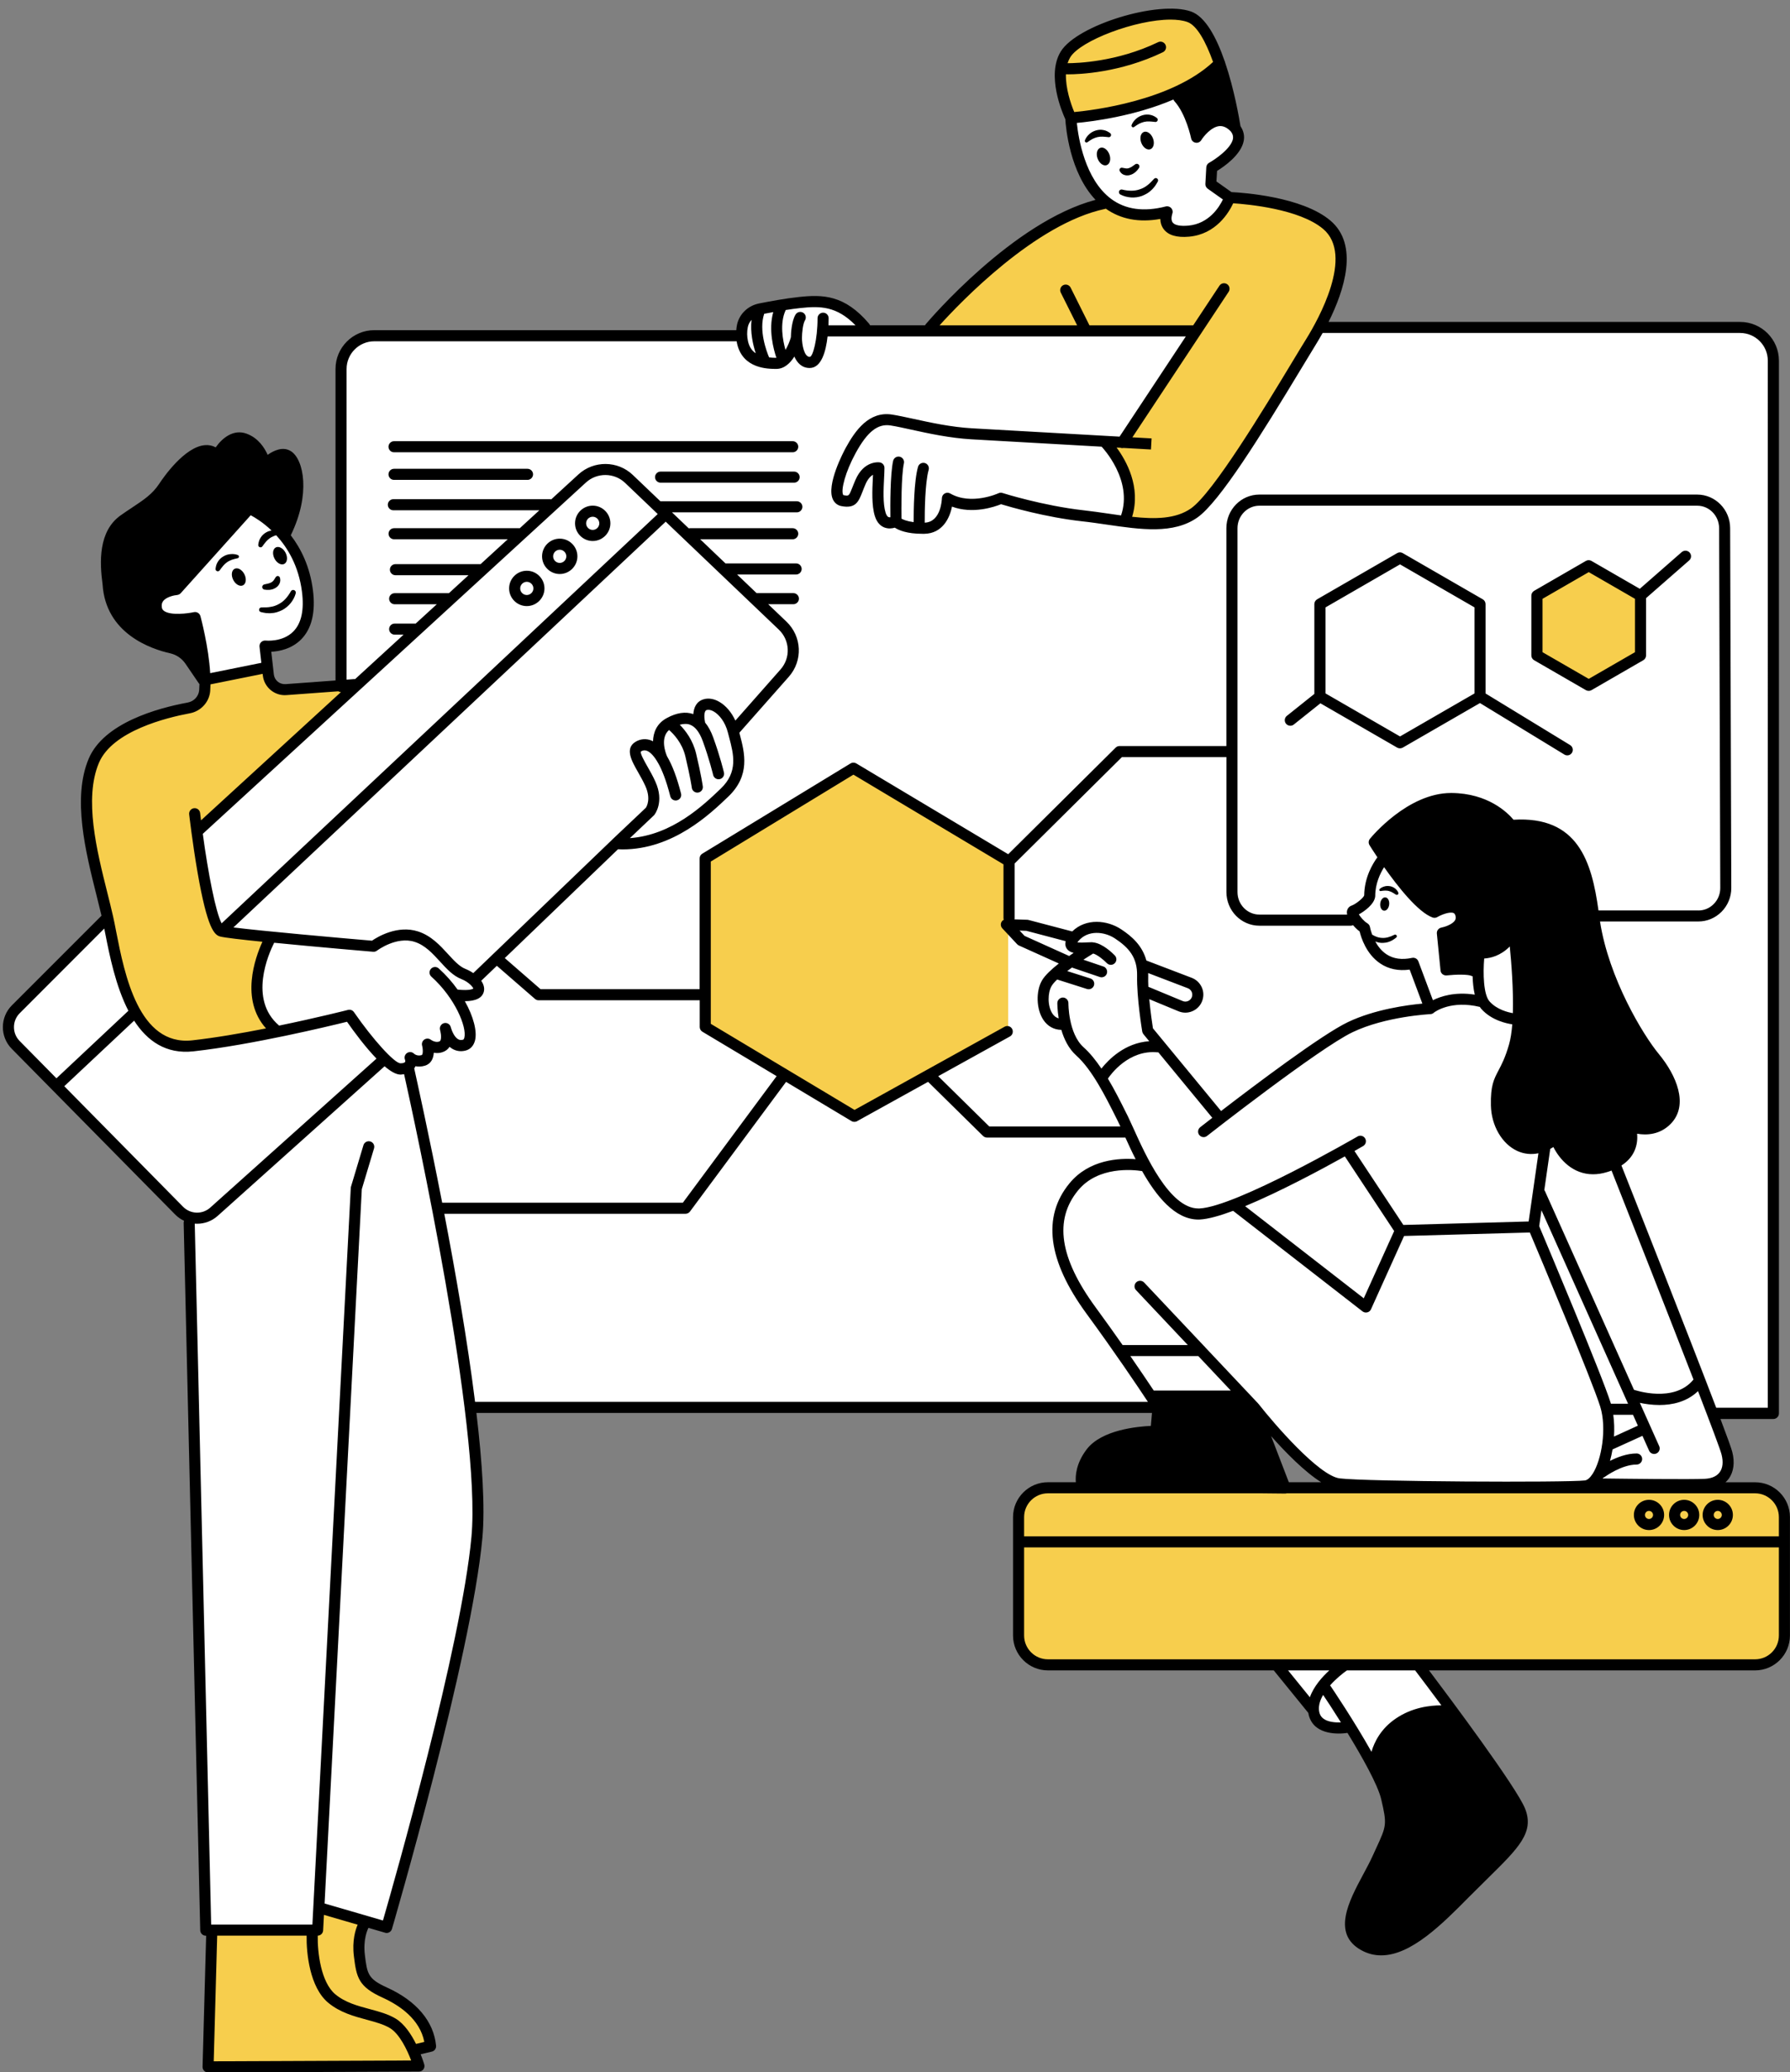
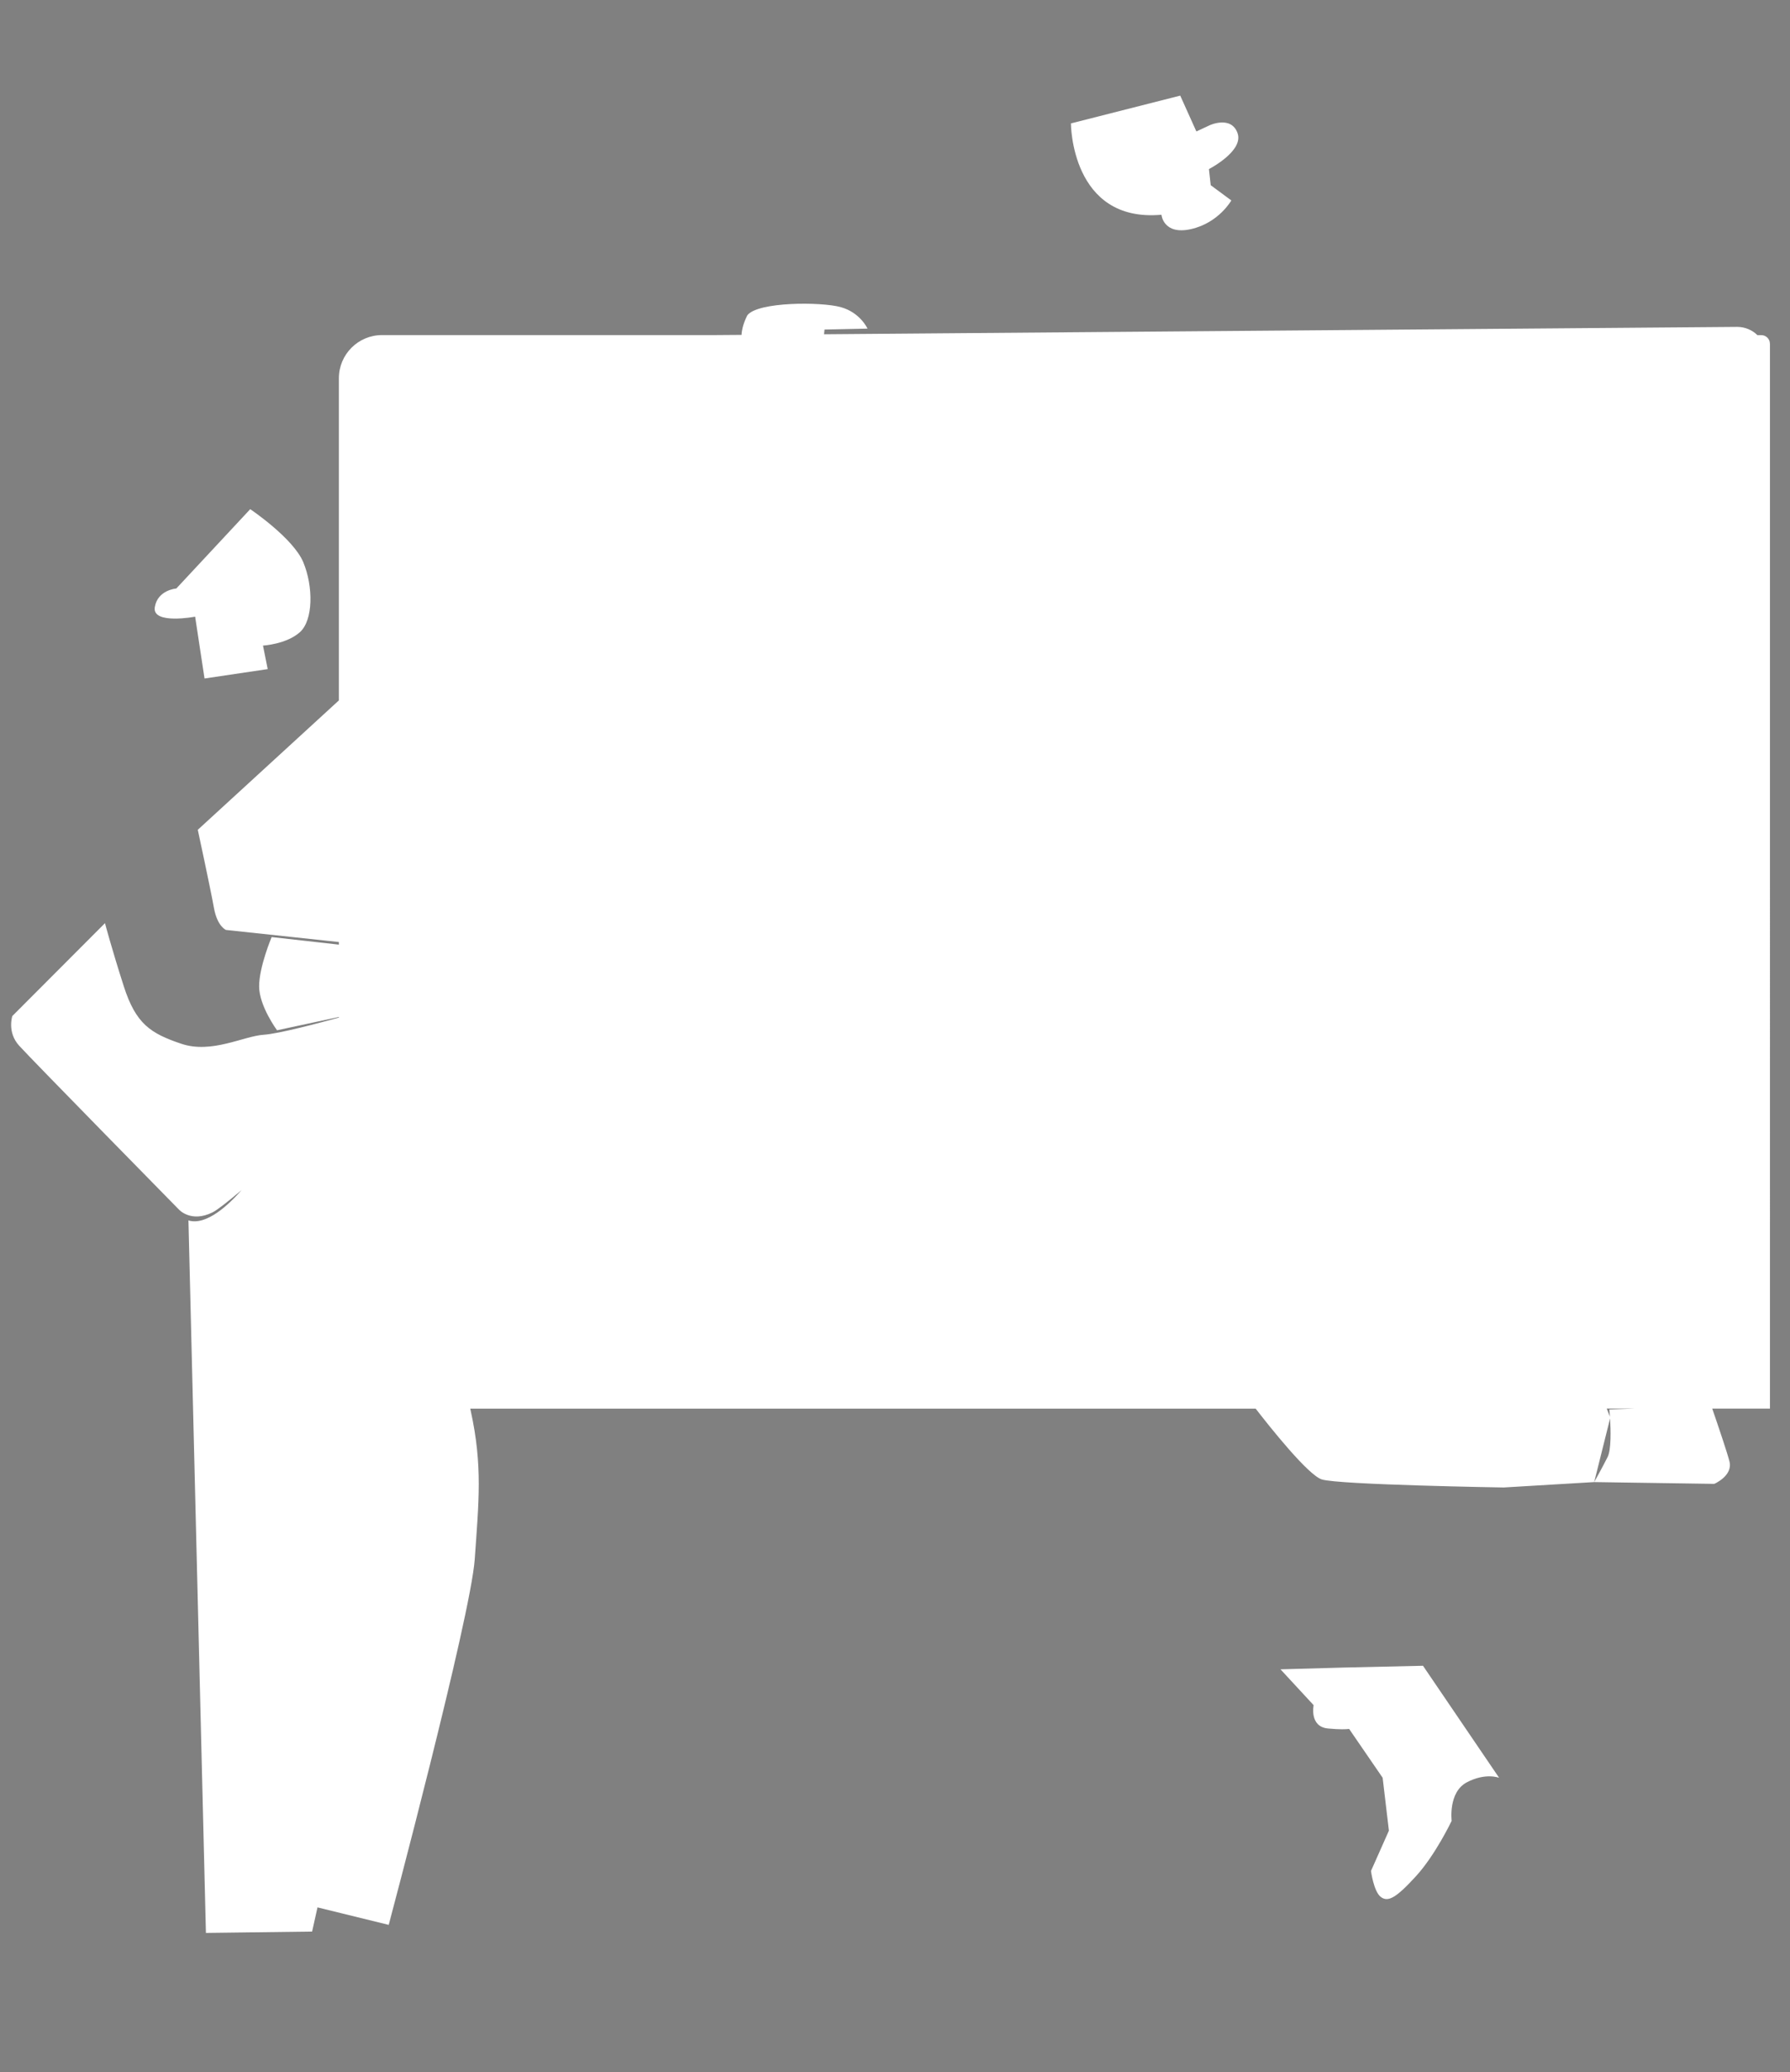
<svg xmlns="http://www.w3.org/2000/svg" height="430.2" preserveAspectRatio="xMidYMid meet" version="1.0" viewBox="-0.6 -1.8 371.7 430.2" width="371.7" zoomAndPan="magnify">
  <rect x="-0.6" y="-1.8" width="371.7" height="430.2" fill="#808080" stroke="none" />
  <g clip-rule="evenodd" fill-rule="evenodd">
    <g id="change1_1">
      <path d="M366.93,69.56c0-0.99-0.8-1.79-1.79-1.79h-0.81 c-1.08-1.06-2.56-1.71-4.19-1.71l-189.63,1.53c0.08-0.59,0.1-0.98,0.1-0.98l8.93-0.19c0,0-1.49-3.35-5.58-4.47 s-17.12-1.12-19.35,1.67c0,0-1.14,2.03-1.22,4.1l-5.46,0.04h-69.2c-4.95,0-8.96,4.01-8.96,8.96v66.88l-29.3,26.86 c0,0,2.65,12.28,3.35,16.19c0.7,3.91,2.51,4.6,2.51,4.6l23.44,2.51v0.54l-13.96-1.57c0,0-2.6,6.14-2.6,10.23 c0,4.09,3.72,9.12,3.72,9.12l12.84-2.76v0.12c-3.81,1.05-12.41,3.36-15.63,3.57c-4.19,0.28-10.79,4-17.12,1.86 c-6.33-2.14-9.4-4.09-11.91-11.91c-2.51-7.81-3.91-13.12-3.91-13.12L1.96,209.12c0,0-1.12,3.35,1.4,6.14 c2.51,2.79,33.21,34.05,33.21,34.05s2.51,2.79,6.98,0.56c0.96-0.48,3.15-2.2,6.01-4.61c-2.53,2.89-7.25,7.45-11.03,6.29 l3.63,147.91l22.05-0.28l1.12-5.02l14.79,3.63c0,0,17.02-63.91,17.86-75.91c0.84-12,1.67-19.4-0.84-30.84 c-0.03-0.13-0.06-0.28-0.09-0.42h163.09c2.96,3.83,10.89,13.8,13.74,14.7c3.53,1.12,37.77,1.67,37.77,1.67l18.79-1.12l3.3-13.21 c0.14,2.41,0.25,6.47-0.51,8c-1.12,2.23-2.79,5.21-2.79,5.21l24.93,0.37c0,0,3.91-1.67,3.16-4.65c-0.42-1.69-2.15-6.83-3.58-10.98 h11.99V69.56z M333.59,290.79c0,0,0.06,0.6,0.12,1.5l-0.67-1.69h5.95L333.59,290.79z M31.54,124.28c0.56-3.63,4.47-3.91,4.47-3.91 l15.35-16.47c0,0,8.93,6,11.02,11.02c2.09,5.02,2.09,12-0.7,14.51c-2.79,2.51-7.67,2.79-7.67,2.79l0.98,4.88l-13.12,1.95 l-1.95-12.84C39.92,126.23,30.99,127.91,31.54,124.28z M221.78,23.82l22.7-5.77l3.35,7.44l2.79-1.3c0,0,4.47-2.05,5.77,1.67 c1.3,3.72-5.95,7.44-5.95,7.44l0.37,3.35l4.28,3.16c0,0-2.6,4.65-8.37,5.95c-5.77,1.3-6.14-2.98-6.14-2.98 C221.78,44.47,221.78,23.82,221.78,23.82z M294.89,344l15.81,23.26c0,0-2.79-1.12-6.7,0.93s-3.16,8-3.16,8s-3.35,7.07-7.44,11.53 c-4.09,4.47-5.77,5.4-7.26,4.28c-1.49-1.12-2.05-5.4-2.05-5.4l3.72-8.37l-1.3-10.98l-6.96-10.14c-0.59,0.08-1.87,0.15-4.39-0.09 c-3.91-0.37-2.98-4.84-2.98-4.84l-6.88-7.44l13.21-0.37L294.89,344z" fill="#FFF" />
    </g>
    <g id="change2_1">
-       <path d="M41.87,139.07l13.12-1.95c0,0,0.65,4.09,3.63,4.09 s14.51-1.3,14.51-1.3l-32,30.14c0,0,1.12,19.72,3.35,20.84c2.23,1.12,11.35,1.86,11.35,1.86s-4.84,7.63-2.98,11.53 s4.09,7.81,4.09,7.81s-13.58,3.91-19.91,2.79c-6.33-1.12-8.93-3.35-13.4-17.49c-4.47-14.14-7.07-28.28-5.95-33.49 c1.12-5.21,1.67-11.53,5.77-13.77s16-5.4,16-5.4S43.92,143.26,41.87,139.07z M42.99,427.07l43.26-0.56L85.13,424l4.19-1.12 c0,0-2.23-5.58-4.74-7.81c-2.51-2.23-7.26-4.19-9.77-7.53c-2.51-3.35-0.28-10.33-0.28-10.33l-9.21-3.07l-1.12,5.02H43.54 L42.99,427.07z M370.33,338.42v-25.3c0-3.34-2.71-6.05-6.05-6.05H216.47c-3.34,0-6.05,2.71-6.05,6.05v25.3 c0,3.34,2.71,6.05,6.05,6.05h147.81C367.63,344.47,370.33,341.76,370.33,338.42z M248.01,66.61L233.5,89.3l-3.72,1.12 c0,0,2.05,3.53,3.91,7.44c1.86,3.91-0.56,8.74-0.56,8.74s2.6,1.3,10.05-0.37c7.44-1.67,10.23-7.63,10.23-7.63s24-40.56,24.93-43.91 s-0.56-9.12-5.77-11.72c-5.21-2.6-17.49-3.16-17.49-3.16s-3.16,4.28-8.37,5.95s-4.84-3.72-4.84-3.72s0,0-3.35,0.56 c-3.35,0.56-10.98-2.42-10.98-2.42s-5.77,2.05-12.47,6.33s-23.44,20.09-23.44,20.09H248.01z M219.54,11.54 c0,0,0.93,8.74,2.05,10.98s23.07-5.02,27.53-8.19c4.47-3.16,2.79-5.4,2.79-5.4l-4.84-7.07C247.08,1.86,227.92-1.11,219.54,11.54z M145.87,176.93l0.74,34.6l30.14,18.23l32-17.49v-35.35l-32.37-19.72L145.87,176.93z M318.89,121.86l-0.37,11.16l11.16,7.81 l10.05-7.07l0.37-12.65l-10.42-5.58L318.89,121.86z" fill="#F7CE4D" />
-     </g>
+       </g>
    <g id="change3_2">
-       <path d="M61.13,97.77c1.12,6.14-2.51,11.16-2.51,11.16l-7.26-5.02l-15.35,16.47 c0,0-4.74,0-4.47,3.91c0.28,3.91,8.37,1.95,8.37,1.95l1.67,6.14c0,0,1.67,11.16-0.84,5.86c-2.51-5.3-2.79-3.07-7.54-5.58 c-4.74-2.51-8.37-5.86-10.88-10.6c-2.51-4.74,0.28-13.67,0.28-13.67s4.19-3.35,7.81-6.14s6.14-7.81,9.21-9.49 c3.07-1.67,5.02-0.56,5.02-0.56s1.67-3.07,5.3-2.51c3.63,0.56,5.3,3.91,5.3,3.91C56.94,91.63,60.01,91.63,61.13,97.77z M255.08,23.82c2.23,1.49-2.23-11.91-2.23-11.91l-9.86,5.58l4.84,8C247.82,25.49,252.85,22.33,255.08,23.82z M344.94,219.91 c-2.98-4.84-9.86-13.58-11.91-20.65s-3.16-16.37-4.65-20.65c-1.49-4.28-6.33-10.23-14.14-9.3c0,0-17.12-14.14-28.84,4.65 c0,0,8.37,13.02,11.53,13.21s4.84-0.93,5.58,0.56c0.74,1.49-3.35,4.09-3.35,4.09l0.74,7.63h5.77l1.49-2.98c0,0,6.33-2.23,6.88-3.91 c0,0,1.67,11.91,0.93,17.86c-0.74,5.95-3.72,8.93-4.28,12.28c-0.56,3.35-0.56,12.47,4.28,13.02c4.84,0.56,6.88-1.3,6.88-1.3 s3.72,8.56,10.79,6.33s5.4-8.74,5.4-8.74s1.49,3.16,5.95-0.74S347.92,224.75,344.94,219.91z M239.45,288l-0.37,7.44 c0,0-14.88-0.56-15.81,10.05c0,0.37,5.95,1.3,11.53,1.67c5.58,0.37,31.63,0,31.63,0l-7.44-18.6L239.45,288z M301.96,353.4 c-15.35-1.95-17.3,11.16-17.3,11.16s3.63,5.58,3.35,11.16c-0.28,5.58-3.91,10.88-3.91,10.88l0.8,5.01 c-0.56-1.47-0.61-3.34-0.61-3.34s-2.98,3.91-4.09,8.37c-1.12,4.47,2.23,6.33,7.81,6.14s12.47-8,12.47-8l15.44-17.86 c0,0-2.05-5.02-3.16-6.88L301.96,353.4z" fill="inherit" />
-     </g>
+       </g>
  </g>
  <g id="change3_1">
-     <path d="M80.07,90.94c0-0.63,0.52-1.15,1.15-1.15h82.79c0.63,0,1.15,0.52,1.15,1.15s-0.52,1.15-1.15,1.15H81.22 C80.58,92.09,80.07,91.57,80.07,90.94z M81.22,97.82h27.72c0.63,0,1.15-0.52,1.15-1.15s-0.52-1.15-1.15-1.15H81.22 c-0.63,0-1.15,0.52-1.15,1.15S80.58,97.82,81.22,97.82z M164.3,96.1h-27.73c-0.63,0-1.15,0.52-1.15,1.15s0.52,1.15,1.15,1.15h27.73 c0.63,0,1.15-0.52,1.15-1.15S164.93,96.1,164.3,96.1z M371.09,313.14v24.58c0,3.99-3.25,7.24-7.24,7.24h-67.71 c4.35,5.77,18.19,24.29,19.94,28.68c1.98,4.94-1.29,8.15-7.8,14.55c-1.19,1.17-2.5,2.46-3.92,3.89 c-5.42,5.48-11.92,12.04-18.15,12.04c-1.41,0-2.8-0.33-4.16-1.09c-6.16-3.42-2.52-10.23,0.41-15.69c0.73-1.36,1.42-2.64,1.97-3.86 l0.73-1.59c2.15-4.66,2.28-4.93,1.06-10.15c-0.71-3.05-4-8.87-7.01-13.8c-0.44,0.06-1.08,0.13-1.81,0.13 c-1.43,0-3.22-0.25-4.56-1.25c-0.97-0.73-1.56-1.78-1.77-3.04l-7.17-8.82H217c-3.99,0-7.24-3.25-7.24-7.24v-24.58 c0-3.99,3.25-7.24,7.24-7.24h5.8c-0.12-1.4,0.07-3.95,2.24-6.81c3.08-4.07,10.54-4.76,13.34-4.88l0.23-2.69H98.33 c1.22,10.34,1.82,19.6,1.24,25.92c-2.28,24.78-18.62,80.63-18.78,81.2c-0.15,0.5-0.61,0.83-1.1,0.83c-0.11,0-0.22-0.01-0.32-0.05 l-3.46-1.01c-0.19,0.37-1.14,2.39-0.74,5.65c0.48,3.89,0.61,4.94,4.64,6.76c6.07,2.75,9.67,7.03,10.14,12.06 c0.05,0.57-0.32,1.09-0.88,1.22l-2.32,0.55c0.46,1.17,0.72,2.03,0.75,2.12c0.1,0.35,0.03,0.72-0.18,1.01 c-0.22,0.29-0.55,0.46-0.92,0.46l-43.79,0.19c0,0,0,0,0,0c-0.31,0-0.61-0.12-0.82-0.35c-0.22-0.22-0.34-0.52-0.33-0.83l0.75-27.21 h-0.08c-0.62,0-1.13-0.5-1.15-1.12l-3.44-146.85c0-0.15,0.03-0.3,0.08-0.44c-0.66-0.31-1.28-0.74-1.82-1.28L1.83,215.91 c-2.46-2.49-2.44-6.53,0.03-9l18.62-18.62c-0.32-1.35-0.67-2.76-1.04-4.23c-2.26-9-5.07-20.21-1.62-28.36 c3.13-7.41,14.23-10.49,20.57-11.66c1.29-0.24,2.26-1.29,2.37-2.56c0.03-0.41,0.05-0.83,0.06-1.27c-0.05-0.05-0.09-0.09-0.13-0.15 l-2.76-4.05c-0.76-1.12-1.89-1.89-3.16-2.18c-4.02-0.9-13.44-4.09-14.07-14.33c-0.62-4.51-0.91-11,3.73-14.3 c0.87-0.62,1.69-1.16,2.46-1.67c2.42-1.61,4.16-2.77,5.57-4.9c0.84-1.28,5.24-7.67,9.49-8.02c0.81-0.07,1.56,0.09,2.24,0.46 c1.33-1.89,3.65-3.87,6.45-2.83c2.39,0.89,3.68,2.9,4.34,4.38c1.27-0.9,3.2-1.82,4.87-0.73c2.62,1.7,4.1,8.89-0.07,17.43 c0,0,0,0,0,0c2.11,2.75,3.97,6.48,4.6,11.39c0.58,4.56-0.24,8-2.45,10.23c-2,2.01-4.61,2.48-6.2,2.56l0.53,4.69 c0.14,1.23,1.19,2.11,2.45,2.03l10.36-0.76V74.79c0-4.44,3.61-8.05,8.05-8.05h75.17c0.03-0.38,0.08-0.77,0.16-1.15 c0.47-2.2,2.26-3.93,4.56-4.39c2.26-0.45,5.53-1.05,8.24-1.34c4.98-0.54,9.52-0.49,14.64,5.56c0.08,0.09,0.13,0.2,0.17,0.31h11.44 c0.04-0.07,0.06-0.15,0.12-0.21c0.75-0.89,18.15-21.3,35.27-25.83c-5.38-5.67-6.17-15.07-6.27-16.74 c-0.65-1.4-3.97-9.15-0.94-14.07c3.37-5.48,20.3-10.67,27.04-8.29c3,1.06,5.3,5.45,6.95,10.21c0.06,0.11,0.1,0.23,0.12,0.35 c1.92,5.63,2.94,11.65,3.2,13.24c0.64,0.97,0.88,2.01,0.67,3.08c-0.57,2.9-4.1,5.33-5.53,6.21L252,35.87l3.12,2.21 c2.27,0.11,14.64,0.93,20.53,5.9c5.98,5.04,2.91,14.48-0.37,21.05h85.47c4.44,0,8.05,3.61,8.05,8.05v218.54 c0,0.63-0.52,1.15-1.15,1.15h-10.99c1.36,3.59,2.26,6.08,2.44,6.79c0.58,2.24,0.31,4.2-0.75,5.65c-0.19,0.26-0.41,0.48-0.64,0.7 h6.14C367.85,305.9,371.09,309.15,371.09,313.14z M273.75,305.9c-3.44-2.15-7.41-6.21-10.4-9.57l3.68,9.57H273.75z M238.98,286.87 h16l-6.75-7.16h-14.11C236.14,282.63,237.81,285.12,238.98,286.87z M260.64,289.53c0.01,0.01,0.02,0.03,0.03,0.05 c0.01,0.01,0.03,0.02,0.04,0.03c3.23,4.12,12.56,14.95,16.88,15.49c5.55,0.69,46.95,0.89,50.92,0.43c0.5-0.06,1.06-0.54,1.59-1.35 c1.89-2.9,2.98-9.49,1.6-13.95c-1.67-5.4-12.65-31.51-14.62-36.17l-26.12,0.72L284.09,270c-0.14,0.32-0.43,0.56-0.77,0.64 c-0.09,0.02-0.18,0.03-0.28,0.03c-0.25,0-0.5-0.08-0.71-0.24l-26.87-20.87c-2.76,1.03-5.18,1.71-6.88,1.8 c-0.12,0.01-0.23,0.01-0.34,0.01c-4.86,0-8.76-4.9-11.68-10.06c-1.92-0.3-9.14-1.04-13.29,4c-5.04,6.13-3.85,14.06,3.62,24.26 c2.02,2.75,3.91,5.41,5.62,7.85h13.54l-10.75-11.4c-0.44-0.46-0.41-1.19,0.05-1.63c0.46-0.43,1.19-0.41,1.63,0.05l12.48,13.23 c0.09,0.07,0.17,0.15,0.23,0.25L260.64,289.53z M209.12,213.36l-14.9,8.25l10.6,10.43h27.23c-0.19-0.42-0.37-0.79-0.53-1.11 l-0.3-0.6c-2.24-4.48-5.02-10.05-8.33-13.02c-1.6-1.43-2.54-3.42-3.1-5.32c-1.54-0.02-2.86-0.75-3.75-2.1 c-1.45-2.19-1.57-5.93-0.26-8.17c0.63-1.07,1.98-2.32,3.49-3.51l-8.28-3.73c-0.14-0.06-0.26-0.15-0.37-0.26l-3.08-3.3 c-0.32-0.34-0.4-0.84-0.21-1.26c0.11-0.23,0.29-0.41,0.51-0.52c-0.03-0.1-0.06-0.2-0.06-0.31v-11.2l-31.16-18.62L147,177.05v33.69 l29.85,17.87l31.16-17.27c0.56-0.31,1.26-0.11,1.56,0.45S209.68,213.05,209.12,213.36z M91.22,247.87h49.98l19.47-26.27 l-15.41-9.22c-0.35-0.21-0.56-0.58-0.56-0.99v-5.54h-33.46c-0.28,0-0.54-0.1-0.75-0.28l-7.92-6.88l-3.24,3.11 c0.49,0.72,0.73,1.5,0.54,2.25c-0.33,1.32-1.66,1.98-3.94,1.99c1.79,3.19,2.57,6.25,2.12,8.11c-0.27,1.11-0.95,1.87-1.93,2.13 c-0.99,0.27-1.96,0.14-2.8-0.36c-0.2-0.12-0.39-0.26-0.57-0.41c-0.23,0.36-0.55,0.67-0.98,0.9c-0.78,0.41-1.57,0.46-2.29,0.34 c-0.08,1.16-0.55,2.29-1.85,2.68c-0.72,0.22-1.39,0.22-1.96,0.11c-0.04,0.11-0.1,0.21-0.16,0.32c-0.03,0.05-0.07,0.08-0.1,0.12 C86.03,222.81,88.5,233.88,91.22,247.87z M83.37,218.78c0.05-0.05,0.1-0.09,0.16-0.13c0.06-0.12,0-0.39-0.02-0.44 c-0.22-0.51-0.05-1.1,0.41-1.41c0.46-0.31,1.07-0.25,1.46,0.14c0.05,0.05,0.65,0.57,1.58,0.29c0.29-0.09,0.3-1.18,0.09-1.97 c-0.13-0.48,0.06-0.98,0.47-1.26c0.41-0.27,0.95-0.26,1.34,0.04c0,0,1.02,0.75,1.85,0.32c0.34-0.18,0.34-1.24,0.13-2.11 c-0.04-0.13-0.06-0.22-0.07-0.27c-0.14-0.61,0.22-1.21,0.82-1.38c0.6-0.16,1.22,0.18,1.4,0.78c0.01,0.04,0.04,0.13,0.07,0.24 c0.18,0.6,0.68,1.85,1.46,2.31c0.3,0.18,0.63,0.21,1.02,0.11c0.06-0.02,0.19-0.05,0.29-0.45c0.52-2.17-1.89-8.18-6.86-12.65 c-0.47-0.42-0.51-1.15-0.08-1.62c0.42-0.47,1.15-0.51,1.62-0.08c1.51,1.36,2.82,2.86,3.91,4.39c2.7,0.3,3.26-0.21,3.27-0.22 c-0.04-0.23-0.89-1.34-2.48-1.96c-1.74-0.68-3.05-2.12-4.45-3.65c-1.52-1.66-3.09-3.38-5.24-4.07c-3.8-1.23-7.8,1.79-7.84,1.82 c-0.23,0.17-0.52,0.26-0.8,0.23c-0.73-0.06-11.67-0.99-20.55-1.87c-1.16,2.31-5.34,11.73,0.98,17.15c0.02,0.02,0.03,0.04,0.04,0.05 c7.91-1.63,14.21-3.23,14.32-3.26c0.47-0.12,0.96,0.07,1.23,0.46c3.91,5.66,8.41,10.62,9.65,10.62c0,0,0,0,0,0 C82.98,218.94,83.23,218.86,83.37,218.78z M41.51,171.3c1.11,8.18,2.68,16.27,3.91,18.58l90.56-84.97l-6.77-6.46 c-2.26-2.16-5.84-2.19-8.14-0.08L41.51,171.3z M47.87,190.73c5.99,0.75,21.77,2.16,28.77,2.75c1.25-0.85,5.34-3.28,9.57-1.92 c2.73,0.88,4.59,2.92,6.23,4.71c1.21,1.32,2.35,2.57,3.59,3.06c0.58,0.23,1.14,0.53,1.65,0.88l28.83-27.69c0,0,0,0,0,0 c0,0,0,0,0-0.01l7-6.62c0.18-0.26,1.1-1.84-0.09-4.5c-0.46-1.02-1.01-1.98-1.54-2.92c-1.31-2.3-2.8-4.9-0.49-6.29 c1.02-0.61,2.19-0.7,3.29-0.25c0.11,0.04,0.22,0.1,0.32,0.16c0.05-1.82,0.75-3.67,2.83-4.81c2.06-1.13,3.92-1.41,5.54-0.84 c0.09-1.33,0.64-2.64,2.16-3.08c1-0.29,2.16-0.1,3.25,0.54c1.37,0.79,2.54,2.19,3.32,3.89l9.38-10.62 c2.13-2.41,1.97-6.04-0.35-8.26l-23.51-22.43c-0.03,0.03-0.04,0.07-0.07,0.1L47.87,190.73z M135.26,167.38 c-0.03,0.04-0.06,0.07-0.1,0.11l-4.96,4.7c8.8-0.64,15.25-6.82,18.87-10.28c3.63-3.47,2.67-7.1,1.75-10.61 c-0.09-0.34-0.17-0.67-0.26-0.99c-0.58-2.33-1.9-3.8-2.93-4.4c-0.55-0.32-1.07-0.43-1.47-0.32c-0.7,0.2-0.5,1.93-0.35,2.53 c0.01,0.02,0,0.05,0,0.07c0.66,0.79,1.23,1.82,1.68,3.07c1.44,3.94,2.21,7.17,2.24,7.3c0.15,0.62-0.24,1.24-0.86,1.38 c-0.09,0.02-0.18,0.03-0.26,0.03c-0.52,0-0.99-0.36-1.12-0.89c-0.01-0.03-0.77-3.24-2.16-7.04c-0.68-1.85-1.57-3-2.65-3.4 c-0.61-0.23-1.33-0.2-2.13,0.01c1.19,1.19,2.74,3.2,3.41,6.03c1.06,4.45,1.37,6.67,1.38,6.76c0.09,0.63-0.35,1.21-0.98,1.29 c-0.05,0.01-0.1,0.01-0.16,0.01c-0.57,0-1.06-0.42-1.14-0.99c0-0.02-0.31-2.21-1.34-6.53c-0.67-2.82-2.46-4.67-3.39-5.48 c-1.87,1.64-0.75,4.69-0.42,5.46c1.1,1.86,2.07,4.44,2.91,7.74c0.16,0.62-0.21,1.24-0.83,1.4c-0.62,0.16-1.24-0.22-1.4-0.83 c-0.87-3.41-1.77-5.6-2.58-7c-0.03-0.04-0.07-0.07-0.09-0.12c-0.02-0.05-0.04-0.1-0.07-0.15c-0.9-1.48-1.65-1.99-2.07-2.16 c-0.43-0.18-0.84-0.15-1.23,0.09c-0.07,0.04-0.08,0.06-0.08,0.06c-0.16,0.41,0.81,2.1,1.38,3.11c0.53,0.93,1.14,1.99,1.64,3.12 C137.41,164.68,135.35,167.28,135.26,167.38z M254.07,183.39v-28.02h-21.7l-22.27,22.08v11.38c0,0.08-0.03,0.15-0.04,0.22 l2.68,0.09c0.09,0,0.17,0.02,0.25,0.04l9.06,2.38c2.86-2.8,7.28-2.37,10.19-0.43c2.17,1.44,4.36,3.33,5.21,6.47 c0.01,0,0.03,0,0.04,0.01l9.38,3.58c0.94,0.36,1.68,1.07,2.09,1.99s0.42,1.94,0.05,2.88c-0.37,0.94-1.09,1.67-2.02,2.06 c-0.47,0.2-0.96,0.3-1.45,0.3c-0.48,0-0.97-0.1-1.43-0.29l-6.06-2.51c0.25,2.69,0.63,5.21,0.76,6.05l14.15,17.17 c7.1-5.46,20.92-15.86,26.28-18.43c5.62-2.7,12.48-3.59,15.52-3.87l-2.64-7.06c-2.33,0.32-4.39-0.11-6.12-1.28 c-2.89-1.94-3.96-5.36-4.27-6.64c-0.45-0.34-0.94-0.8-1.36-1.3c-0.15,0.07-0.31,0.11-0.48,0.11h-18.97 C257.14,190.37,254.07,187.24,254.07,183.39z M337.01,231.13c0.34-0.33,0.84-0.42,1.27-0.23c0.15,0.07,3.91,1.63,6.45-1.03 c2.68-2.8,0.4-7.71-2.64-11.38c-3.5-4.23-11.26-17.06-12.88-29.7c-1.59-12.43-4.6-18.99-15.98-18.07c-0.41,0.02-0.81-0.16-1.04-0.5 c-0.14-0.2-3.54-5.02-11.39-5.09c-0.03,0-0.06,0-0.09,0c-6.65,0-12.73,6.07-14.53,8.05c2.39,3.74,7.81,11.46,11.04,13.14 c1.01-0.5,3.18-1.38,4.84-0.71c0.61,0.25,1.41,0.8,1.76,2.06c0.28,1.01,0.16,1.99-0.37,2.82c-0.79,1.26-2.3,1.94-3.32,2.27 l0.55,5.54c1.27-0.09,3.2-0.15,4.51,0.17c0.06-1.32,0.17-2.31,0.2-2.6c0.04-0.31,0.2-0.6,0.46-0.79c0.25-0.19,0.58-0.27,0.88-0.21 c0.14,0.02,3.56,0.51,5.97-3.78c0.24-0.43,0.73-0.66,1.22-0.57c0.49,0.09,0.86,0.49,0.92,0.98c0.09,0.69,2.16,16.95,0.11,24.13 c-0.86,2.99-1.69,4.57-2.36,5.83c-0.88,1.66-1.41,2.65-1.33,6.16c0.07,3.28,1.78,6.33,4.14,7.41c1.94,0.89,4.12,0.41,6.31-1.39 c0.21-0.17,0.47-0.26,0.73-0.26c0.11,0,0.21,0.02,0.32,0.04c0.36,0.11,0.65,0.38,0.77,0.74c0.1,0.29,2.49,7.08,8.9,5.14 c2.14-0.65,3.56-1.67,4.21-3.05c0.88-1.86,0.09-3.85,0.08-3.87C336.58,231.96,336.68,231.46,337.01,231.13z M319.02,252.74 c1.39,3.3,13.09,31.04,14.88,36.81c0,0.02,0.01,0.03,0.01,0.05h3.56l-17.98-40.16L319.02,252.74z M334.55,296.42l4.96-2.26 l-1.01-2.26h-4.1C334.6,293.33,334.65,294.87,334.55,296.42z M338.7,286.71c0.21,0.07,8.33,2.83,12.36-2.13 c-5.05-13.05-12.26-31.35-17.02-43.38c-0.29,0.11-0.59,0.22-0.91,0.31c-1.04,0.32-2.01,0.46-2.92,0.46c-4.22,0-6.94-3.07-8.24-5.65 c-0.22,0.14-0.44,0.26-0.66,0.38c0,0,0,0.01,0,0.01l-1.23,8.55c0.04,0.06,0.1,0.11,0.13,0.19L338.7,286.71z M305.64,204.68 c-0.28-1.21-0.41-2.54-0.45-3.81c-0.09-0.02-0.18-0.05-0.27-0.09c-0.7-0.33-3.21-0.3-5.12-0.09c-0.3,0.03-0.61-0.06-0.85-0.25 c-0.24-0.19-0.39-0.47-0.42-0.78l-0.76-7.65c-0.06-0.6,0.35-1.14,0.94-1.25c0.55-0.1,2.27-0.61,2.82-1.5 c0.18-0.29,0.21-0.59,0.1-0.98c-0.12-0.43-0.32-0.51-0.41-0.55c-0.76-0.31-2.45,0.32-3.36,0.85c-0.29,0.17-0.65,0.2-0.97,0.09 c-3.04-1.1-7.24-6.43-10.08-10.45c-0.79,1.26-1.84,3.4-1.84,5.98c0,0.04,0,0.09-0.01,0.13c-0.18,1.55-2.15,3.01-3.39,3.69 c0.35,0.57,1.08,1.44,1.77,1.85c0.29,0.17,0.49,0.46,0.54,0.79c0,0.01,0.13,0.67,0.45,1.56c0.24,0.15,0.5,0.29,0.76,0.39 c0.41,0.17,0.83,0.27,1.26,0.29c0.86,0.07,1.73-0.21,2.58-0.64l0.02-0.01c0.17-0.09,0.38-0.02,0.47,0.15 c0.08,0.15,0.03,0.33-0.09,0.43c-0.41,0.33-0.86,0.64-1.38,0.83c-0.51,0.22-1.08,0.28-1.65,0.28c-0.46-0.02-0.9-0.13-1.32-0.3 c0.52,0.96,1.26,1.95,2.31,2.65c1.43,0.96,3.22,1.21,5.32,0.76c0.56-0.12,1.12,0.18,1.32,0.72l3.02,8.07 C298.5,205.06,301.46,204.04,305.64,204.68z M308.71,206.09c1.54,1.73,3.9,2.27,4.84,2.43c0.14-4.88-0.31-10.51-0.64-13.84 c-1.93,1.96-4.02,2.42-5.31,2.5C307.34,200.25,307.44,204.67,308.71,206.09z M352.08,187.21c1.19,0,2.32-0.47,3.17-1.33 c0.89-0.89,1.38-2.09,1.37-3.36l-0.24-74.68c-0.01-2.57-2.05-4.66-4.54-4.66h-90.93c-2.5,0-4.54,2.1-4.54,4.67v75.54 c0,2.58,2.04,4.67,4.54,4.67h18.23c-0.05-0.21-0.07-0.42-0.05-0.62c0.07-0.6,0.44-1.07,1.01-1.26c0.77-0.26,2.42-1.55,2.58-2.1 c0.03-3.74,1.79-6.63,2.74-7.91c-0.84-1.25-1.43-2.19-1.63-2.51c-0.26-0.42-0.23-0.95,0.08-1.33c0.32-0.39,7.85-9.51,16.85-9.51 c0.04,0,0.07,0,0.11,0c7.56,0.06,11.61,4.06,12.86,5.55c13.37-0.8,16.23,8.66,17.64,18.83H352.08z M238.04,214.35l-1.2-1.46 c-0.13-0.16-0.21-0.34-0.25-0.54c-0.05-0.29-1.16-7.04-1.07-11.59c0.08-3.83-1.76-5.86-4.56-7.72c-2.25-1.5-5.7-1.82-7.65,0.54 c-0.08,0.09-0.14,0.18-0.19,0.25c0.6,0.08,1.62,0.03,2.12,0c0.35-0.02,0.67-0.03,0.92-0.03c0.09,0,0.18,0.03,0.27,0.04 c0,0,0.01,0,0.01,0c1.94,0.2,4.04,2.27,4.46,2.71c0.44,0.46,0.42,1.19-0.03,1.62c-0.46,0.44-1.18,0.43-1.63-0.03 c-0.74-0.77-2.05-1.79-2.84-1.99c-0.54,0.33-1.25,0.77-2.03,1.28l4.15,1.41c0.6,0.2,0.92,0.86,0.72,1.46 c-0.16,0.48-0.61,0.78-1.09,0.78c-0.12,0-0.25-0.02-0.37-0.06l-5.64-1.91c-0.04-0.01-0.07-0.05-0.12-0.07 c-0.34,0.25-0.68,0.5-1.01,0.75l4.81,1.53c0.61,0.19,0.94,0.84,0.75,1.44c-0.16,0.49-0.61,0.8-1.1,0.8c-0.12,0-0.23-0.02-0.35-0.05 l-6.2-1.97c-0.52,0.49-0.93,0.96-1.16,1.36c-0.8,1.37-0.89,4.11,0.19,5.74c0.35,0.52,0.78,0.83,1.29,0.97 c-0.28-1.75-0.28-3.07-0.28-3.2c0.01-0.63,0.56-1.12,1.16-1.13c0.63,0.01,1.14,0.53,1.14,1.16c0,0.06-0.04,6.31,3.15,9.17 c1.33,1.19,2.56,2.73,3.7,4.42C229.53,218.24,232.93,214.69,238.04,214.35z M221.39,196.67c0.33-0.23,0.64-0.45,0.95-0.66 c-0.68-0.17-1.24-0.48-1.54-1.08c-0.23-0.46-0.22-0.93-0.11-1.35l-8.17-2.15l-1.4-0.05l1.03,1.1l9.18,4.14 C221.36,196.64,221.38,196.66,221.39,196.67z M237.86,203.05l7.13,2.96c0.36,0.15,0.75,0.15,1.11,0c0.36-0.15,0.63-0.43,0.78-0.79 c0.14-0.36,0.13-0.75-0.02-1.11c-0.16-0.35-0.44-0.62-0.8-0.76l-8.24-3.15c0.01,0.2,0.01,0.4,0.01,0.62 C237.81,201.51,237.82,202.27,237.86,203.05z M234.8,232.52c2.43,5.39,7.45,16.54,13.44,16.55c0.08,0,0.15,0,0.23,0 c7.66-0.37,32.59-14.81,32.84-14.95c0.55-0.32,1.25-0.13,1.57,0.42s0.13,1.25-0.42,1.57c-0.15,0.09-0.8,0.46-1.8,1.03l10.15,15.35 l26.02-0.72l2.03-14.16c-1.5,0.31-2.99,0.16-4.39-0.48c-3.18-1.46-5.39-5.26-5.48-9.45c-0.09-4.11,0.62-5.44,1.59-7.29 c0.62-1.17,1.39-2.62,2.18-5.38c0.33-1.15,0.54-2.58,0.67-4.17c-1.06-0.15-4.28-0.77-6.44-3.21c-0.11-0.12-0.2-0.26-0.29-0.4 c-5.97-1.43-9.26,0.97-9.51,1.16c-0.2,0.2-0.47,0.32-0.76,0.34c-0.09,0-9.32,0.46-16.19,3.76c-6.98,3.35-29.96,21.34-30.19,21.52 c-0.21,0.17-0.46,0.25-0.71,0.25c-0.34,0-0.68-0.15-0.91-0.44c-0.39-0.5-0.3-1.22,0.2-1.62c0.18-0.14,1.09-0.86,2.51-1.95 l-11.21-13.6c-0.05,0-0.09,0.02-0.15,0.01c-5.99-0.6-9.76,4.61-10.32,5.45c1.43,2.39,2.7,4.93,3.83,7.2l0.3,0.59 C233.92,230.58,234.33,231.48,234.8,232.52z M257.95,248.59l24.64,19.13l6.31-13.96l-10.24-15.5 C273.78,240.98,265.13,245.62,257.95,248.59z M356.88,300.12c-0.25-1-2.17-6.09-4.88-13.13c-2.35,2.25-5.37,2.88-8.01,2.88 c-1.56,0-2.99-0.22-4.07-0.45l4.02,8.99c0.26,0.58,0,1.26-0.58,1.52c-0.15,0.07-0.31,0.1-0.47,0.1c-0.44,0-0.86-0.25-1.05-0.68 l-1.38-3.08l-6.21,2.82c-0.14,0.82-0.32,1.62-0.53,2.38c1.5-0.76,3.52-1.54,5.53-1.54c0.63,0,1.15,0.52,1.15,1.15 s-0.52,1.15-1.15,1.15c-3.12,0-6.54,2.52-6.58,2.54c-0.11,0.08-0.23,0.14-0.36,0.18c-0.03,0.06-0.07,0.11-0.1,0.17 c4.83,0.06,18.23,0.23,21.22,0.07c0.98-0.05,2.31-0.32,3.06-1.35C357.15,302.96,357.28,301.67,356.88,300.12z M254.99,25.5 c-0.76-0.81-1.58-1.2-2.4-1.12c-1.68,0.16-3.28,2.16-3.75,2.92c-0.25,0.4-0.71,0.61-1.18,0.52c-0.46-0.08-0.83-0.44-0.92-0.9 c-0.01-0.05-1.04-5.04-3.48-7.73c-0.09-0.1-0.15-0.21-0.19-0.33c-8.13,3.48-16.92,4.57-20.06,4.86c0.31,3.06,1.67,11.71,7.12,15.77 c2.97,2.21,6.78,2.74,11.34,1.57c0.42-0.11,0.86,0.03,1.15,0.35c0.29,0.33,0.37,0.78,0.21,1.18c0,0-0.41,1.15,0.08,1.8 c0.43,0.57,1.58,0.8,3.24,0.65c4.3-0.39,6.43-3.85,7.19-5.43l-3.16-2.24c-0.32-0.23-0.51-0.61-0.48-1l0.19-3.44 c0.02-0.39,0.25-0.75,0.59-0.94c1.24-0.69,4.55-2.93,4.95-4.97C255.51,26.47,255.38,25.99,254.99,25.5z M252.09,13.44 c-2.06,1.77-4.44,3.23-6.93,4.46c1.61,1.9,2.65,4.49,3.23,6.33c0.97-0.97,2.35-1.98,3.97-2.14c0.67-0.07,1.31,0.02,1.94,0.23 C253.76,19.53,253.01,16.38,252.09,13.44z M221.64,10.09c-0.23,0.38-0.41,0.79-0.55,1.23c1.84,0,10.22-0.23,18.79-4.36 c0.57-0.28,1.26-0.03,1.54,0.54c0.28,0.57,0.04,1.26-0.54,1.54c-8.87,4.27-17.35,4.59-19.66,4.59c-0.22,0-0.38,0-0.48-0.01 c-0.07,2.86,0.97,6.04,1.73,7.84c3.76-0.35,20.13-2.3,28.83-10.4c-1.51-4.2-3.35-7.6-5.35-8.3c-0.96-0.34-2.15-0.49-3.5-0.49 C235.27,2.27,223.8,6.59,221.64,10.09z M194.5,65.74h28.57l-3.4-6.8c-0.28-0.57-0.05-1.26,0.51-1.54c0.57-0.29,1.26-0.05,1.54,0.51 l3.91,7.83h21.54l5.45-8.23c0.35-0.53,1.06-0.67,1.59-0.32c0.53,0.35,0.67,1.06,0.32,1.59l-19.99,30.21 c2.45,0.14,3.99,0.22,3.99,0.22l-0.13,2.3c0,0-2.26-0.13-5.68-0.32c-0.09,0.02-0.18,0.03-0.28,0.03c-0.13,0-0.25-0.03-0.37-0.07 c-0.27-0.01-0.54-0.03-0.81-0.05c2.01,2.72,5.12,8.22,3.23,14.38c4.75,0.52,9.06,0.47,12.21-1.73 c4.62-3.23,15.26-20.85,20.98-30.31c1.17-1.94,2.19-3.63,2.99-4.91c2.46-3.97,9.96-17.33,3.49-22.8 c-4.94-4.17-15.69-5.13-18.68-5.33c-0.88,1.89-3.54,6.42-9.15,6.93c-2.56,0.23-4.34-0.29-5.29-1.57c-0.51-0.68-0.68-1.44-0.7-2.11 c-4.41,0.79-8.21,0.07-11.33-2.14c-0.05,0.02-0.09,0.05-0.14,0.06C214.43,44.6,198.75,61.03,194.5,65.74z M194.99,101.62 c0.01-0.41,0.23-0.78,0.58-0.98c0.36-0.2,0.79-0.2,1.14,0c4.38,2.53,9.97-0.02,10.03-0.05c0.26-0.12,0.56-0.14,0.83-0.05 c0.08,0.03,8.41,2.65,16.8,3.59c1.73,0.19,3.48,0.45,5.17,0.69c0.89,0.13,1.77,0.26,2.65,0.38c2.52-7.36-3.88-14.1-4.03-14.27 c-9.56-0.54-22.92-1.29-27.01-1.53c-4.55-0.26-8.98-1.23-12.53-2.01c-1.68-0.37-3.14-0.69-4.31-0.87c-2.64-0.41-4.81,1.3-7.23,5.73 c-2.15,3.93-3.09,7.64-2.61,8.65c0.04,0.08,0.04,0.08,0.1,0.09c1.11,0.21,1.11,0.21,1.82-1.58c0.18-0.45,0.38-0.98,0.64-1.57 c1.77-4.12,4.93-3.67,5.06-3.65c0.56,0.09,0.97,0.57,0.97,1.14c0,0.6-0.04,1.35-0.08,2.18c-0.11,2.22-0.27,5.26,0.32,7.13 c0.11,0.34,0.29,0.77,0.6,0.9c0.12,0.05,0.25,0.05,0.39,0.04c-0.03-2.36-0.05-8.93,0.57-11.7c0.14-0.62,0.75-1.01,1.37-0.87 c0.62,0.14,1.01,0.75,0.87,1.37c-0.58,2.63-0.53,9.53-0.51,11.48c0.35,0.21,1.13,0.55,2.53,0.73c0-2.45,0.07-8.55,0.91-11.48 c0.17-0.61,0.81-0.96,1.42-0.79c0.61,0.17,0.96,0.81,0.79,1.42c-0.76,2.67-0.83,8.68-0.82,10.96 C194.84,106.57,194.98,101.83,194.99,101.62z M162.54,62.56c-0.01,0.04-0.01,0.08-0.03,0.11c-1.22,2.72-0.57,6.17,0,8.17 c0.49-0.82,0.89-1.8,1.12-2.63c0.01-0.72,0.13-3.33,0.97-4.71c0.33-0.54,1.04-0.71,1.58-0.38c0.54,0.33,0.71,1.04,0.38,1.58 c-0.43,0.7-0.63,2.57-0.63,3.68c0,1.23,0.42,3.91,1.62,3.91c0.64,0,1.62-3.6,1.62-8.03c0-0.63,0.52-1.15,1.15-1.15 c0.64,0,1.15,0.51,1.15,1.15c0,0.42-0.01,0.93-0.03,1.48h5.62c-3.94-4.02-7.33-4.04-11.56-3.58 C164.56,62.26,163.56,62.4,162.54,62.56z M160.62,72.48c-0.59-1.75-1.69-5.82-0.65-9.49c-0.66,0.12-1.3,0.24-1.88,0.35 c-1.17,3.43,0.51,7.87,1.02,9.06C159.57,72.45,160.07,72.48,160.62,72.48z M154.73,69.07c0.26,1.12,0.78,1.92,1.6,2.47 c-0.57-1.77-1.17-4.37-0.87-6.94c-0.38,0.42-0.65,0.92-0.77,1.48C154.49,67.06,154.5,68.07,154.73,69.07z M71.37,139.29l1.63-0.12 c0.05,0,0.09,0.01,0.13,0.02l10.08-9.24h-1.86c-0.63,0-1.15-0.52-1.15-1.15s0.52-1.15,1.15-1.15h4.37l4.38-4.01h-8.75 c-0.63,0-1.15-0.52-1.15-1.15s0.52-1.15,1.15-1.15H92.6c0.01,0,0.01,0,0.02,0l4.07-3.73H81.51c-0.63,0-1.15-0.52-1.15-1.15 s0.52-1.15,1.15-1.15h17.69l5.63-5.16h-23.6c-0.63,0-1.15-0.52-1.15-1.15s0.52-1.15,1.15-1.15h26c0.03,0,0.06,0.02,0.09,0.02 l4.08-3.74H81.08c-0.63,0-1.15-0.52-1.15-1.15s0.52-1.15,1.15-1.15h32.6c0.07,0,0.12,0.03,0.18,0.04l5.66-5.19 c3.19-2.92,8.15-2.88,11.28,0.11l5.73,5.47h28.34c0.63,0,1.15,0.52,1.15,1.15s-0.52,1.15-1.15,1.15h-25.93l3.49,3.33 c0.07-0.01,0.14-0.04,0.21-0.04h21.37c0.63,0,1.15,0.52,1.15,1.15s-0.52,1.15-1.15,1.15H144.8l5.25,5.01h14.67 c0.63,0,1.15,0.52,1.15,1.15s-0.52,1.15-1.15,1.15h-12.26l4.05,3.87h7.64c0.63,0,1.15,0.52,1.15,1.15s-0.52,1.15-1.15,1.15h-5.23 l3.79,3.62c3.22,3.08,3.44,8.1,0.49,11.44l-10.27,11.62c0.03,0.13,0.07,0.25,0.1,0.39c0.99,3.76,2.22,8.45-2.39,12.86 c-3.78,3.62-11.46,10.97-21.98,10.97c-0.31,0-0.62-0.02-0.93-0.03l-23.51,22.59l7.43,6.46h33.03v-27.15c0-0.4,0.21-0.77,0.55-0.98 l30.79-18.74c0.36-0.22,0.82-0.22,1.19,0l31.55,18.85l22.31-22.13c0.21-0.21,0.51-0.33,0.81-0.33h22.18v-45.23 c0-3.85,3.07-6.97,6.84-6.97h90.93c3.76,0,6.83,3.12,6.84,6.95l0.24,74.68c0.01,1.89-0.72,3.67-2.04,4.99c-1.29,1.29-2.99,2-4.8,2 h-20.42c1.82,11.81,8.94,23.56,12.21,27.51c3.66,4.43,6.25,10.54,2.53,14.44c-2.29,2.39-5.16,2.44-7.04,2.11 c0.1,1.04,0.02,2.36-0.6,3.68c-0.55,1.17-1.44,2.14-2.65,2.92c2.05,5.17,13.8,34.87,19.68,50.29h10.71V73.07 c0-3.17-2.58-5.75-5.75-5.75h-86.69c-0.51,0.91-0.99,1.73-1.42,2.42c-0.79,1.28-1.81,2.96-2.97,4.89 c-8.4,13.91-17,27.77-21.63,31.01c-4.97,3.48-11.7,2.5-18.84,1.46c-1.67-0.24-3.4-0.5-5.09-0.68c-7.64-0.85-15.01-3-16.83-3.55 c-1.39,0.56-5.89,2.1-10.19,0.5c-0.49,2.5-2.05,5.57-5.72,5.64c-0.15,0-0.3,0-0.44,0c-3.16,0-4.87-0.72-5.71-1.27 c-0.57,0.17-1.37,0.27-2.19-0.05c-0.64-0.25-1.49-0.87-1.95-2.35c-0.7-2.26-0.54-5.4-0.42-7.93c0.01-0.23,0.02-0.45,0.03-0.66 c-0.49,0.29-1.08,0.86-1.57,2.01c-0.25,0.57-0.44,1.07-0.61,1.51c-0.81,2.07-1.41,3.57-4.39,2.99c-0.78-0.15-1.4-0.64-1.75-1.37 c-1.44-3.06,2.25-9.96,2.67-10.74c1.97-3.59,4.82-7.63,9.6-6.89c1.24,0.19,2.73,0.52,4.45,0.89c3.48,0.76,7.8,1.71,12.17,1.96 c4.65,0.27,21.22,1.2,30.63,1.73l13.76-20.8h-74.39c-0.35,3.14-1.29,6.55-3.72,6.55c-1.6,0-2.59-1.04-3.18-2.37 c-0.85,1.35-2.08,2.56-3.74,2.56c-1.71,0-6.93,0-8.14-5.19c-0.04-0.18-0.07-0.36-0.1-0.54H77.12c-3.17,0-5.75,2.58-5.75,5.75 V139.29z M62.1,121.01c-0.69-5.36-2.99-9.13-5.34-11.69c-0.12,0.04-0.25,0.07-0.37,0.11c-0.36,0.15-0.69,0.3-0.98,0.51 c-0.58,0.4-1,0.96-1.5,1.65l-0.03,0.04c-0.15,0.21-0.45,0.26-0.66,0.1c-0.14-0.1-0.21-0.26-0.19-0.42c0.05-0.5,0.18-1.01,0.47-1.46 c0.27-0.46,0.68-0.85,1.15-1.12c0.35-0.21,0.74-0.33,1.13-0.41c-1.74-1.66-3.4-2.67-4.32-3.16l-14.53,16.18 c-0.2,0.22-0.47,0.35-0.76,0.38c-0.57,0.05-2.2,0.37-2.88,1.25c-0.28,0.36-0.37,0.79-0.28,1.34c0.05,0.32,0.2,0.54,0.49,0.74 c1.43,0.98,5.02,0.48,6.16,0.23c0.6-0.13,1.19,0.23,1.36,0.82c0.08,0.31,1.7,6.32,2.03,11.84l10.62-2.14l-0.38-3.34 c-0.04-0.35,0.08-0.7,0.33-0.95s0.6-0.37,0.95-0.33c0.03,0,3.52,0.37,5.73-1.88C61.99,127.61,62.59,124.82,62.1,121.01z M39.83,134.71l0.72,1.06c-0.39-3.29-1.11-6.48-1.49-8.05c-1.72,0.26-4.97,0.51-6.85-0.78c-0.81-0.55-1.31-1.33-1.46-2.27 c-0.19-1.18,0.07-2.27,0.75-3.13c1.13-1.44,3.1-1.91,4.03-2.06l14.82-16.51c0.33-0.37,0.85-0.48,1.3-0.29 c0.24,0.1,3.36,1.46,6.48,4.71c3.33-7.52,1.56-12.88,0.47-13.59c-0.78-0.51-2.55,0.76-3.33,1.56c-0.3,0.3-0.74,0.42-1.14,0.3 c-0.41-0.12-0.72-0.45-0.81-0.86c-0.01-0.03-0.79-3.42-3.48-4.42c-2.31-0.86-4.29,2.85-4.31,2.89c-0.17,0.33-0.5,0.57-0.87,0.62 c-0.38,0.05-0.75-0.08-1-0.36c-0.44-0.48-0.93-0.69-1.53-0.63c-2.46,0.2-5.99,4.29-7.76,6.99c-1.66,2.53-3.77,3.93-6.22,5.56 c-0.75,0.5-1.55,1.03-2.4,1.63c-2.76,1.96-3.64,5.83-2.78,12.2c0.52,8.46,7.92,11.34,12.29,12.31 C37.12,132,38.74,133.11,39.83,134.71z M21.68,183.49c0.43,1.71,0.84,3.35,1.19,4.9c0.21,0.9,0.42,1.98,0.65,3.18 c1.75,8.92,4.68,23.8,15.79,22.6c4.82-0.54,10.28-1.48,15.33-2.48c-5.37-5.98-2.29-14.62-0.75-17.99 c-4.33-0.44-7.82-0.84-8.75-1.08c-1.22-0.3-2.69-1.61-4.73-13.38c-1.03-5.97-1.72-11.93-1.73-11.99c-0.07-0.63,0.38-1.2,1.01-1.27 c0.65-0.07,1.2,0.38,1.27,1.01c0.06,0.5,0.12,1,0.18,1.51l29.05-26.62c-0.2-0.01-0.38-0.07-0.54-0.17l-10.77,0.79 c-2.44,0.19-4.62-1.6-4.9-4.06l-0.04-0.35l-10.83,2.18c-0.01,0.47-0.03,0.93-0.06,1.38c-0.19,2.3-1.94,4.21-4.24,4.63 c-4.74,0.88-16.05,3.63-18.87,10.29C16.8,164.03,19.51,174.82,21.68,183.49z M3.47,214.29l7.65,7.76l14.94-14.02 c-2.65-5.14-3.92-11.54-4.8-16.02c-0.07-0.36-0.14-0.71-0.21-1.05L3.49,208.54C1.91,210.12,1.9,212.7,3.47,214.29z M37.42,248.72 c1.54,1.55,4.01,1.63,5.64,0.17l34.52-30.93c-2.31-2.39-4.65-5.54-6.12-7.65c-3.69,0.91-19.78,4.8-31.89,6.14 c-5.75,0.64-9.63-2.21-12.32-6.37l-14.5,13.61L37.42,248.72z M84.78,425.94c-0.83-2.21-2.42-5.52-4.4-6.72 c-1.31-0.79-3.02-1.25-4.82-1.74c-2.61-0.7-5.57-1.5-8.01-3.53c-3.85-3.21-4.54-10.31-4.48-13.93H44.5l-0.72,26.09L84.78,425.94z M73.67,397.75l-7-2.04l-0.17,3.23c-0.03,0.6-0.52,1.07-1.12,1.09c-0.07,3.46,0.66,9.68,3.65,12.17c2.05,1.71,4.63,2.4,7.13,3.07 c1.97,0.53,3.83,1.03,5.42,1.99c1.81,1.1,3.22,3.26,4.21,5.24l1.72-0.41c-0.92-4.74-5.15-7.6-8.65-9.19 c-5.01-2.27-5.43-4.16-5.97-8.58C72.48,401.07,73.22,398.78,73.67,397.75z M83.31,221.18c-0.19,0.03-0.38,0.08-0.59,0.09 c-0.04,0-0.09,0.01-0.14,0.01c-0.93,0-2.09-0.68-3.32-1.73l-34.66,31.06c-1.22,1.09-2.74,1.63-4.26,1.63 c-0.17,0-0.34-0.01-0.5-0.02l3.41,145.51h21.02l7.97-152.93c0-0.09,0.02-0.18,0.05-0.27l2.58-8.6c0.18-0.61,0.83-0.95,1.43-0.77 c0.61,0.18,0.95,0.82,0.77,1.43l-2.54,8.47l-7.73,148.29l12.12,3.53c2.31-7.97,16.3-57.02,18.38-79.66 C99.37,294.55,85.51,231.05,83.31,221.18z M98.05,289.22h139.72c-2.1-3.18-6.93-10.37-12.74-18.29 c-8.07-11.01-9.27-20.12-3.55-27.08c4.09-4.98,10.38-5.27,13.74-5.01c-0.81-1.59-1.52-3.13-2.13-4.49h-28.74 c-0.3,0-0.59-0.12-0.81-0.33l-11.42-11.24l-14.75,8.17c-0.17,0.1-0.37,0.14-0.56,0.14c-0.21,0-0.41-0.05-0.59-0.16l-13.59-8.14 l-19.95,26.91c-0.22,0.29-0.56,0.47-0.92,0.47H91.66C94,262.38,96.46,276.49,98.05,289.22z M261.33,305.9h3.24l-5.75-14.96 l-1.68-1.78c-0.02,0-0.04,0.01-0.06,0.01H240.5c0.21,0.32,0.33,0.51,0.34,0.52c0.14,0.21,0.2,0.47,0.18,0.72l-0.43,5.02 c-0.05,0.6-0.55,1.05-1.15,1.05c-0.01,0,0,0-0.03,0c-0.52,0-9.55,0.06-12.53,3.99c-1.65,2.18-1.85,4.05-1.8,5.05L261.33,305.9z M212.06,313.14v3.99h156.73v-3.99c0-2.72-2.22-4.94-4.94-4.94h-97.27c-0.1,0.03-0.21,0.05-0.32,0.05c0,0-0.01,0-0.01,0l-4.88-0.05 H217C214.28,308.2,212.06,310.42,212.06,313.14z M275.44,344.96h-8.57l4.53,5.58C272.18,348.31,273.92,346.35,275.44,344.96z M277.85,355.76c-1.64-2.62-3.05-4.75-3.7-5.71c-0.59,1.02-0.95,2.1-0.86,3.13c0.07,0.8,0.37,1.39,0.93,1.8 C275.15,355.68,276.65,355.8,277.85,355.76z M285.15,387.18c0.6,2.24,1.58,4.46,2.17,4.92c2.02-1.3,12.05-13.49,12.69-15.06 c0.01-0.09-0.06-0.7-0.12-1.14c-0.25-2.09-0.68-5.6,2.15-8.26c2.03-1.91,4.48-2.18,6.34-2.01c-2.35-3.39-5.16-7.28-7.9-11 c-1.37-0.16-6.01-0.48-9.98,2.24c-4.56,3.12-4.52,7.93-4.52,8.13c0,0.05-0.02,0.09-0.03,0.14c1.21,2.37,2.15,4.52,2.51,6.07 c1.35,5.79,1.13,6.55-1.21,11.64l-0.72,1.58C286.12,385.33,285.64,386.26,285.15,387.18z M313.95,374.5 c-0.44-1.11-1.82-3.33-3.7-6.13c-0.56-0.2-4.17-1.36-6.63,0.95c-1.98,1.87-1.67,4.43-1.44,6.31c0.1,0.81,0.17,1.45,0.06,1.98 c-0.36,1.68-11.92,15.79-14.18,16.7c-0.24,0.09-0.48,0.14-0.73,0.14c-0.32,0-0.64-0.08-0.94-0.23c-1.19-0.6-2.12-2.51-2.74-4.18 c-2.76,5.33-4.02,9.02-0.47,10.99c5.43,3.02,12.08-2.99,19.56-10.56c1.43-1.45,2.75-2.74,3.94-3.92 C313.27,380.06,315.29,377.85,313.95,374.5z M293.26,344.96h-14.17c-0.91,0.64-2.31,1.77-3.51,3.13c0.03,0.03,0.07,0.06,0.1,0.09 c0.3,0.44,4.88,7.21,8.51,13.68c0.61-2.09,1.97-4.8,5.02-6.88c3.38-2.32,7.09-2.77,9.5-2.76 C296.71,349.53,294.82,347.02,293.26,344.96z M368.79,337.72v-18.29H212.06v18.29c0,2.72,2.22,4.94,4.94,4.94h146.85 C366.58,342.66,368.79,340.44,368.79,337.72z M338.68,312.69c0-1.73,1.41-3.14,3.14-3.14c1.73,0,3.14,1.41,3.14,3.14 s-1.41,3.14-3.14,3.14C340.09,315.83,338.68,314.42,338.68,312.69z M340.98,312.69c0,0.46,0.38,0.84,0.84,0.84 c0.46,0,0.84-0.38,0.84-0.84s-0.38-0.84-0.84-0.84C341.35,311.85,340.98,312.23,340.98,312.69z M345.98,312.69 c0-1.73,1.41-3.14,3.14-3.14s3.14,1.41,3.14,3.14s-1.41,3.14-3.14,3.14S345.98,314.42,345.98,312.69z M348.28,312.69 c0,0.46,0.38,0.84,0.84,0.84s0.84-0.38,0.84-0.84s-0.38-0.84-0.84-0.84S348.28,312.23,348.28,312.69z M352.96,312.69 c0-1.73,1.41-3.14,3.14-3.14s3.14,1.41,3.14,3.14s-1.41,3.14-3.14,3.14S352.96,314.42,352.96,312.69z M355.26,312.69 c0,0.46,0.38,0.84,0.84,0.84s0.84-0.38,0.84-0.84s-0.38-0.84-0.84-0.84S355.26,312.23,355.26,312.69z M111.96,113.69 c0-2.03,1.65-3.67,3.67-3.67s3.67,1.65,3.67,3.67s-1.65,3.67-3.67,3.67S111.96,115.71,111.96,113.69z M114.26,113.69 c0,0.76,0.62,1.37,1.37,1.37s1.37-0.62,1.37-1.37s-0.62-1.37-1.37-1.37S114.26,112.93,114.26,113.69z M118.81,106.84 c0-2.03,1.65-3.67,3.67-3.67s3.67,1.65,3.67,3.67s-1.65,3.67-3.67,3.67S118.81,108.86,118.81,106.84z M121.11,106.84 c0,0.76,0.62,1.37,1.37,1.37s1.37-0.62,1.37-1.37s-0.62-1.37-1.37-1.37S121.11,106.08,121.11,106.84z M105.12,120.35 c0-2.03,1.65-3.67,3.67-3.67s3.67,1.65,3.67,3.67s-1.65,3.67-3.67,3.67S105.12,122.38,105.12,120.35z M107.42,120.35 c0,0.76,0.62,1.37,1.37,1.37s1.37-0.62,1.37-1.37s-0.62-1.37-1.37-1.37S107.42,119.6,107.42,120.35z M48.12,116.28 c-0.64,0.32-0.77,1.35-0.29,2.3c0.48,0.95,1.39,1.45,2.03,1.13s0.77-1.35,0.29-2.3C49.67,116.46,48.76,115.95,48.12,116.28z M56.68,111.84c-0.64,0.32-0.77,1.35-0.29,2.3c0.48,0.95,1.39,1.45,2.03,1.13c0.64-0.32,0.77-1.35,0.29-2.3 C58.23,112.02,57.32,111.52,56.68,111.84z M54.31,120.6c0.34,0.06,0.69,0.08,1.05,0.05c0.37-0.04,0.75-0.12,1.12-0.33 c0.37-0.19,0.73-0.5,0.93-0.91c0.21-0.42,0.25-0.84,0.11-1.31c-0.03-0.1-0.1-0.19-0.19-0.25c-0.22-0.14-0.5-0.08-0.65,0.13 l-0.16,0.24c-0.1,0.16-0.21,0.36-0.32,0.49c-0.11,0.13-0.24,0.25-0.41,0.36c-0.17,0.11-0.41,0.18-0.65,0.26 c-0.25,0.06-0.53,0.11-0.81,0.18l-0.04,0.01c-0.21,0.05-0.39,0.22-0.43,0.45C53.8,120.26,54,120.55,54.31,120.6z M57.31,123.59 c-0.52,0.29-1.08,0.5-1.69,0.59c-0.6,0.12-1.24,0.12-1.89,0.12l-0.05,0c-0.22,0-0.42,0.15-0.47,0.38c-0.06,0.26,0.1,0.52,0.36,0.58 c0.35,0.08,0.71,0.16,1.08,0.21c0.37,0.01,0.75,0.06,1.12,0.01c0.76-0.02,1.51-0.29,2.21-0.62c0.69-0.36,1.3-0.87,1.78-1.46 c0.48-0.61,0.84-1.25,1.05-2.03c0.06-0.24-0.04-0.5-0.26-0.63c-0.27-0.15-0.6-0.06-0.75,0.21l-0.04,0.07 c-0.28,0.49-0.65,1.04-1.06,1.48C58.31,122.94,57.84,123.31,57.31,123.59z M48.74,114.09c0.11-0.02,0.21-0.1,0.25-0.22 c0.07-0.18-0.02-0.38-0.2-0.45c-0.5-0.19-0.99-0.24-1.51-0.19c-0.52,0.03-1.03,0.2-1.5,0.48c-0.47,0.27-0.88,0.66-1.15,1.12 c-0.29,0.45-0.42,0.96-0.47,1.46c-0.01,0.16,0.05,0.32,0.19,0.42c0.21,0.15,0.5,0.11,0.66-0.1l0.03-0.04 c0.5-0.69,0.92-1.25,1.5-1.65c0.29-0.21,0.62-0.36,0.98-0.51c0.36-0.13,0.77-0.22,1.16-0.31L48.74,114.09z M236.93,25.59 c-0.67,0.25-0.92,1.26-0.54,2.25s1.22,1.59,1.89,1.34c0.67-0.25,0.92-1.26,0.54-2.25S237.6,25.34,236.93,25.59z M227.87,28.89 c-0.67,0.25-0.92,1.26-0.54,2.25s1.22,1.59,1.89,1.34c0.67-0.25,0.92-1.26,0.54-2.25S228.54,28.64,227.87,28.89z M232.94,34.54 c0.44,0.13,0.91,0.08,1.3-0.07c0.4-0.13,0.72-0.36,1-0.6c0.27-0.24,0.49-0.52,0.68-0.81c0.12-0.18,0.12-0.43-0.01-0.62 c-0.18-0.25-0.52-0.31-0.77-0.13l-0.03,0.02c-0.24,0.17-0.46,0.33-0.68,0.48c-0.23,0.12-0.44,0.25-0.63,0.3 c-0.2,0.06-0.37,0.07-0.54,0.06c-0.16-0.01-0.39-0.07-0.58-0.1l-0.28-0.05c-0.1-0.02-0.21,0-0.31,0.06 c-0.22,0.13-0.3,0.42-0.17,0.64C232.16,34.16,232.5,34.42,232.94,34.54z M239.05,35.32l-0.04,0.04c-0.44,0.48-0.87,0.95-1.37,1.31 c-0.48,0.38-1.02,0.66-1.58,0.84c-0.56,0.19-1.15,0.29-1.76,0.28c-0.6,0.01-1.25-0.09-1.8-0.22l-0.07-0.02 c-0.24-0.06-0.5,0.05-0.62,0.28c-0.14,0.27-0.04,0.6,0.24,0.75c0.72,0.38,1.43,0.54,2.21,0.61c0.76,0.05,1.55-0.05,2.28-0.32 c0.72-0.29,1.42-0.66,1.95-1.21c0.29-0.24,0.51-0.55,0.75-0.83c0.21-0.3,0.4-0.62,0.58-0.94c0.11-0.19,0.08-0.44-0.09-0.59 C239.54,35.11,239.23,35.12,239.05,35.32z M228.54,25.2c-0.52-0.11-1.08-0.07-1.6,0.09c-0.52,0.16-0.99,0.42-1.37,0.78 c-0.38,0.35-0.68,0.74-0.88,1.24c-0.04,0.11-0.03,0.23,0.04,0.33c0.11,0.16,0.33,0.19,0.48,0.08l0.05-0.03 c0.32-0.23,0.67-0.47,1.01-0.65c0.35-0.17,0.69-0.3,1.04-0.38c0.69-0.16,1.38-0.08,2.23,0.01l0.05,0.01 c0.16,0.02,0.32-0.05,0.43-0.18c0.16-0.21,0.12-0.5-0.09-0.66C229.53,25.54,229.07,25.29,228.54,25.2z M234.9,24.56l0.05-0.03 c0.32-0.23,0.67-0.47,1.01-0.65c0.35-0.17,0.69-0.3,1.04-0.38c0.69-0.16,1.38-0.08,2.23,0.01l0.05,0.01 c0.16,0.02,0.32-0.05,0.43-0.18c0.16-0.21,0.12-0.5-0.09-0.66c-0.4-0.3-0.86-0.55-1.39-0.64c-0.52-0.11-1.08-0.07-1.6,0.09 c-0.52,0.16-0.99,0.42-1.37,0.78c-0.38,0.35-0.68,0.74-0.88,1.24c-0.04,0.11-0.03,0.23,0.04,0.33 C234.53,24.64,234.74,24.68,234.9,24.56z M287.09,184.49c-0.52-0.06-1,0.52-1.08,1.28s0.27,1.43,0.78,1.48 c0.52,0.06,1-0.52,1.08-1.28C287.96,185.21,287.61,184.55,287.09,184.49z M289.07,182.62c-0.31-0.23-0.68-0.4-1.06-0.46 c-0.39-0.05-0.78-0.06-1.14,0.06c-0.36,0.1-0.68,0.26-0.97,0.52c-0.06,0.05-0.1,0.14-0.08,0.23c0.02,0.14,0.15,0.23,0.29,0.21 l0.04-0.01c0.28-0.04,0.59-0.09,0.86-0.09c0.28,0.01,0.54,0.01,0.79,0.09c0.24,0.08,0.49,0.14,0.71,0.29 c0.24,0.11,0.46,0.29,0.73,0.45l0.04,0.02c0.09,0.05,0.21,0.06,0.32,0.01c0.17-0.08,0.24-0.28,0.16-0.45 C289.61,183.15,289.38,182.86,289.07,182.62z M325.83,154.46c-0.22,0.36-0.59,0.55-0.98,0.55c-0.2,0-0.41-0.05-0.6-0.17 l-17.53-10.69l-16.03,9.25c-0.18,0.1-0.38,0.15-0.58,0.15s-0.4-0.05-0.58-0.15l-15.94-9.2l-5.53,4.41 c-0.21,0.17-0.47,0.25-0.72,0.25c-0.34,0-0.67-0.15-0.9-0.43c-0.4-0.5-0.32-1.22,0.18-1.62l5.71-4.56v-18.64 c0-0.41,0.22-0.79,0.58-1l16.62-9.59c0.36-0.21,0.79-0.21,1.15,0l16.62,9.59c0.36,0.21,0.58,0.58,0.58,1v18.55l17.56,10.71 C325.99,153.21,326.16,153.92,325.83,154.46z M305.59,124.29l-15.47-8.93l-15.47,8.93v17.86l15.47,8.93l15.47-8.93V124.29z M350.27,112.92c0.42,0.48,0.37,1.2-0.11,1.62l-8.95,7.83v11.89c0,0.41-0.22,0.79-0.58,1l-10.75,6.21 c-0.18,0.1-0.38,0.15-0.58,0.15s-0.4-0.05-0.58-0.15l-10.75-6.21c-0.36-0.21-0.58-0.58-0.58-1v-12.41c0-0.41,0.22-0.79,0.58-1 l10.75-6.21c0.36-0.21,0.79-0.21,1.15,0l10.04,5.79l8.72-7.63C349.12,112.39,349.85,112.44,350.27,112.92z M338.91,122.51 l-9.6-5.54l-9.6,5.54v11.08l9.6,5.54l9.6-5.54V122.51z" fill="inherit" />
-   </g>
+     </g>
</svg>